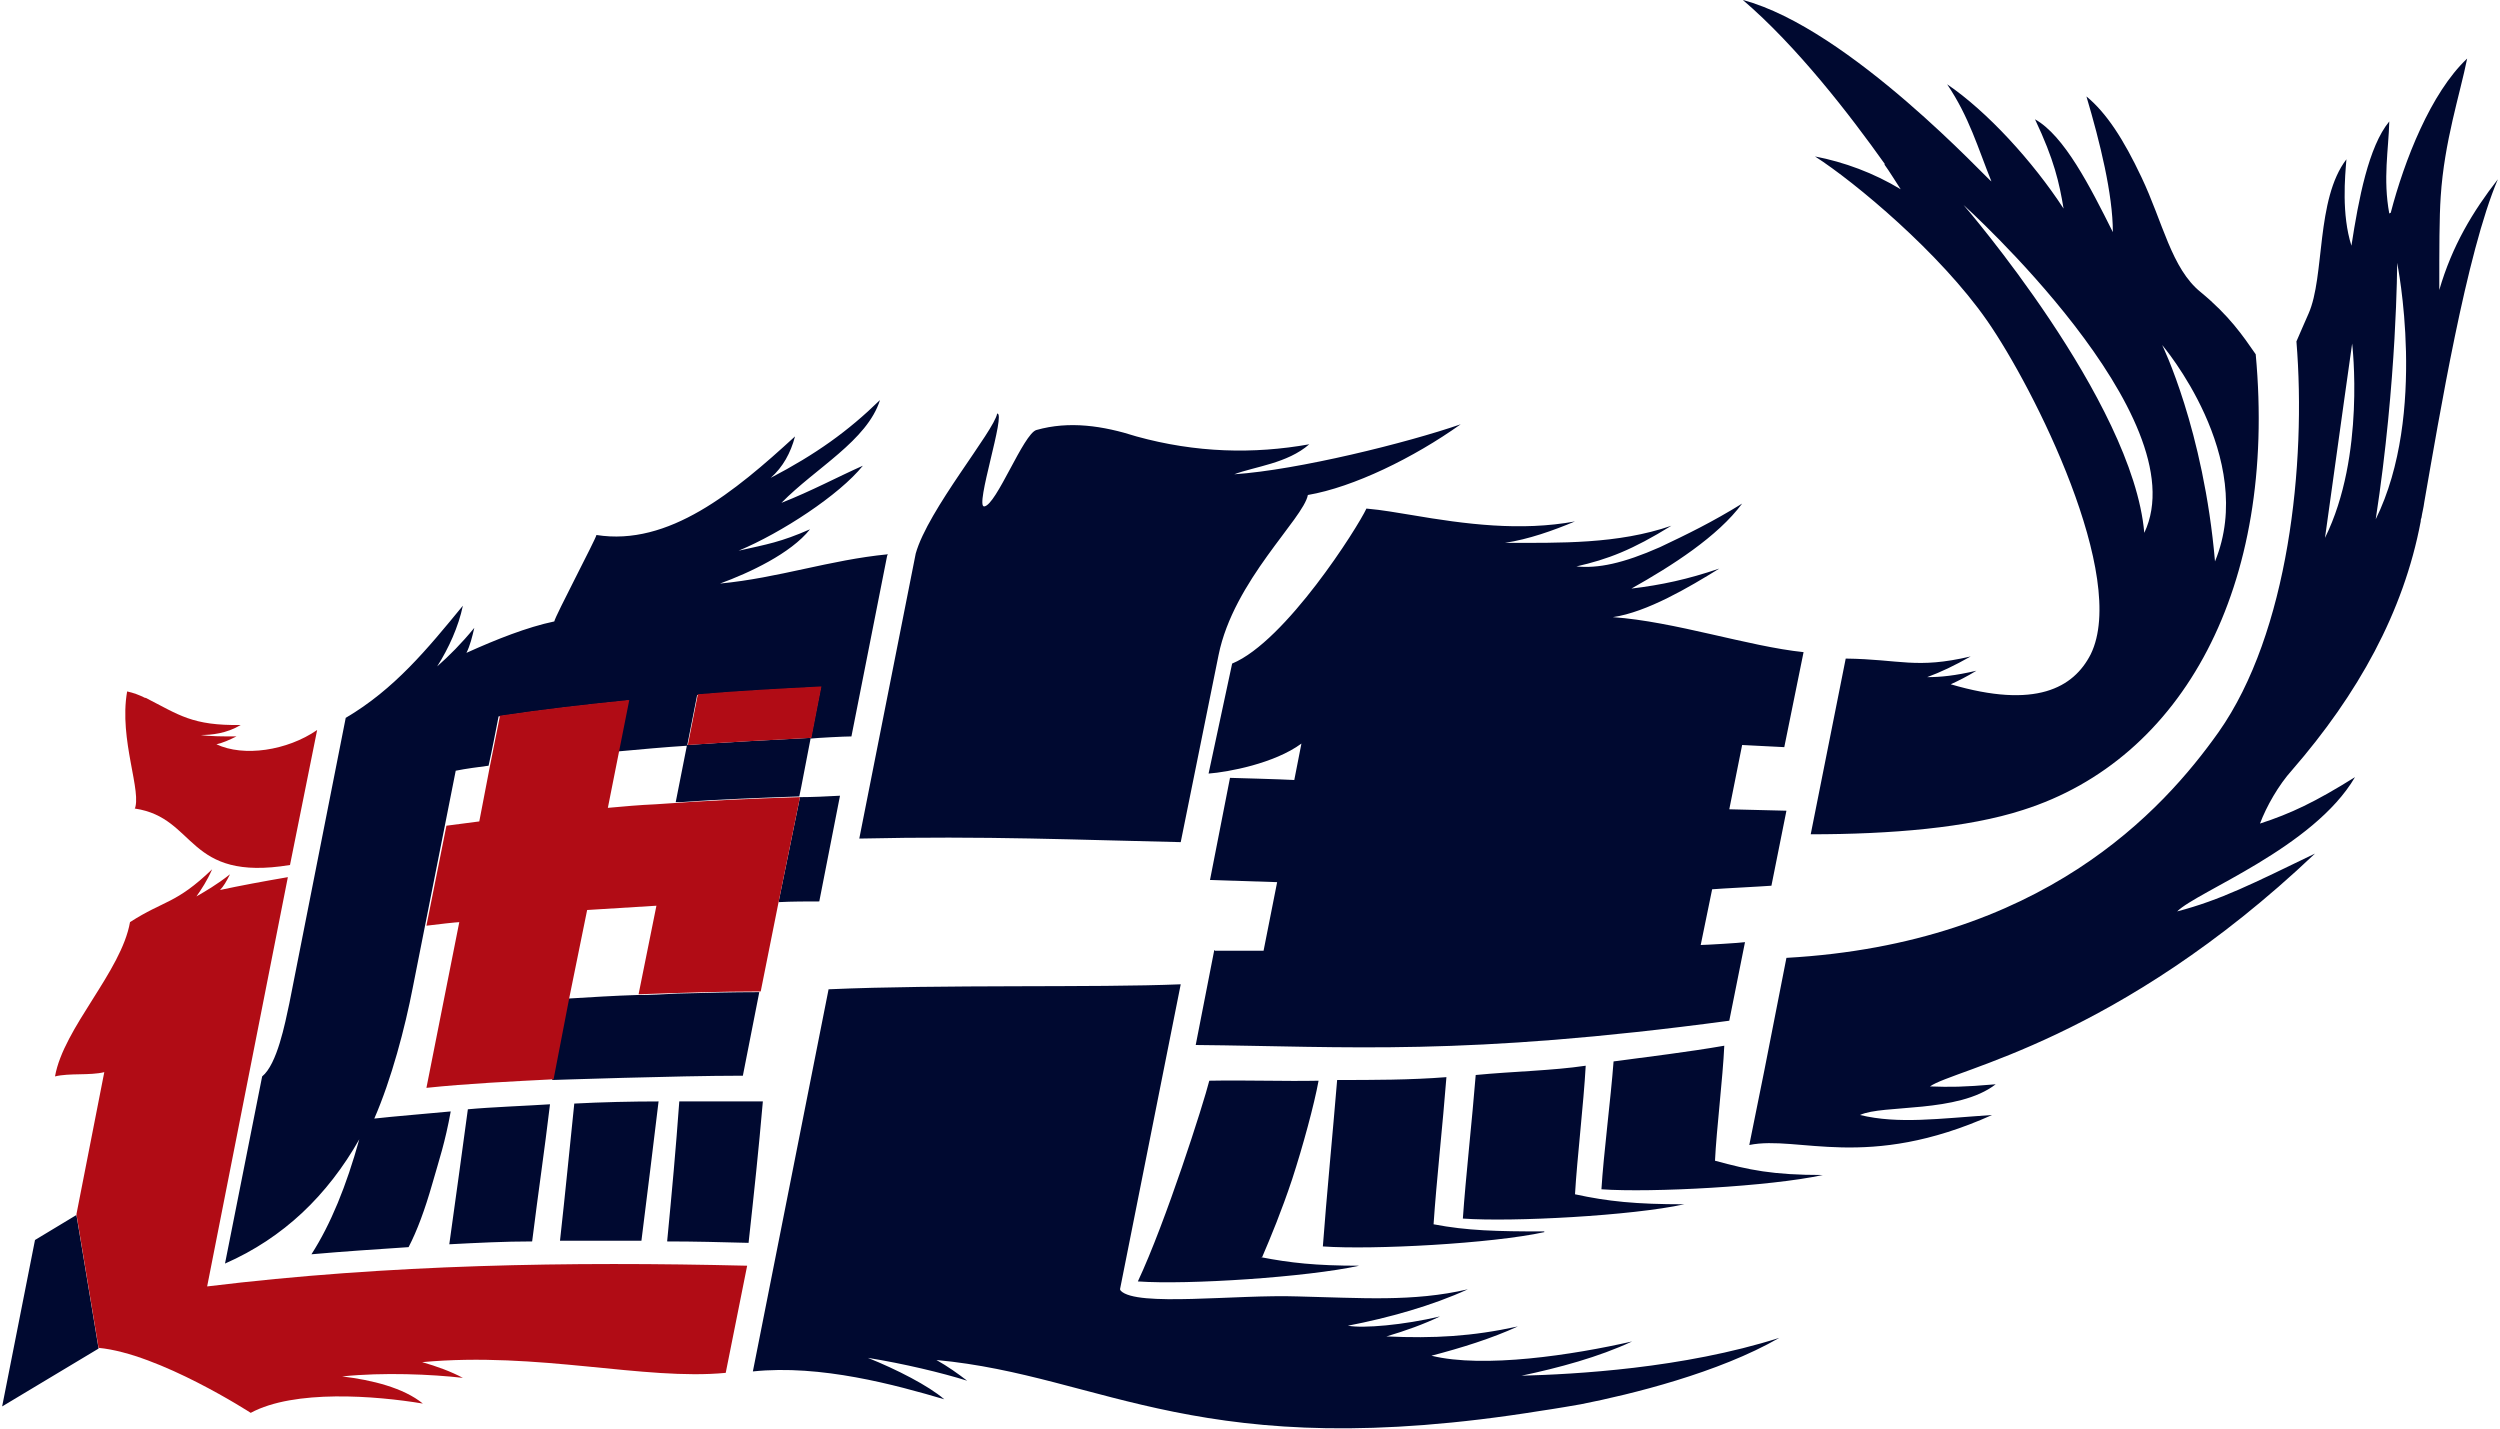
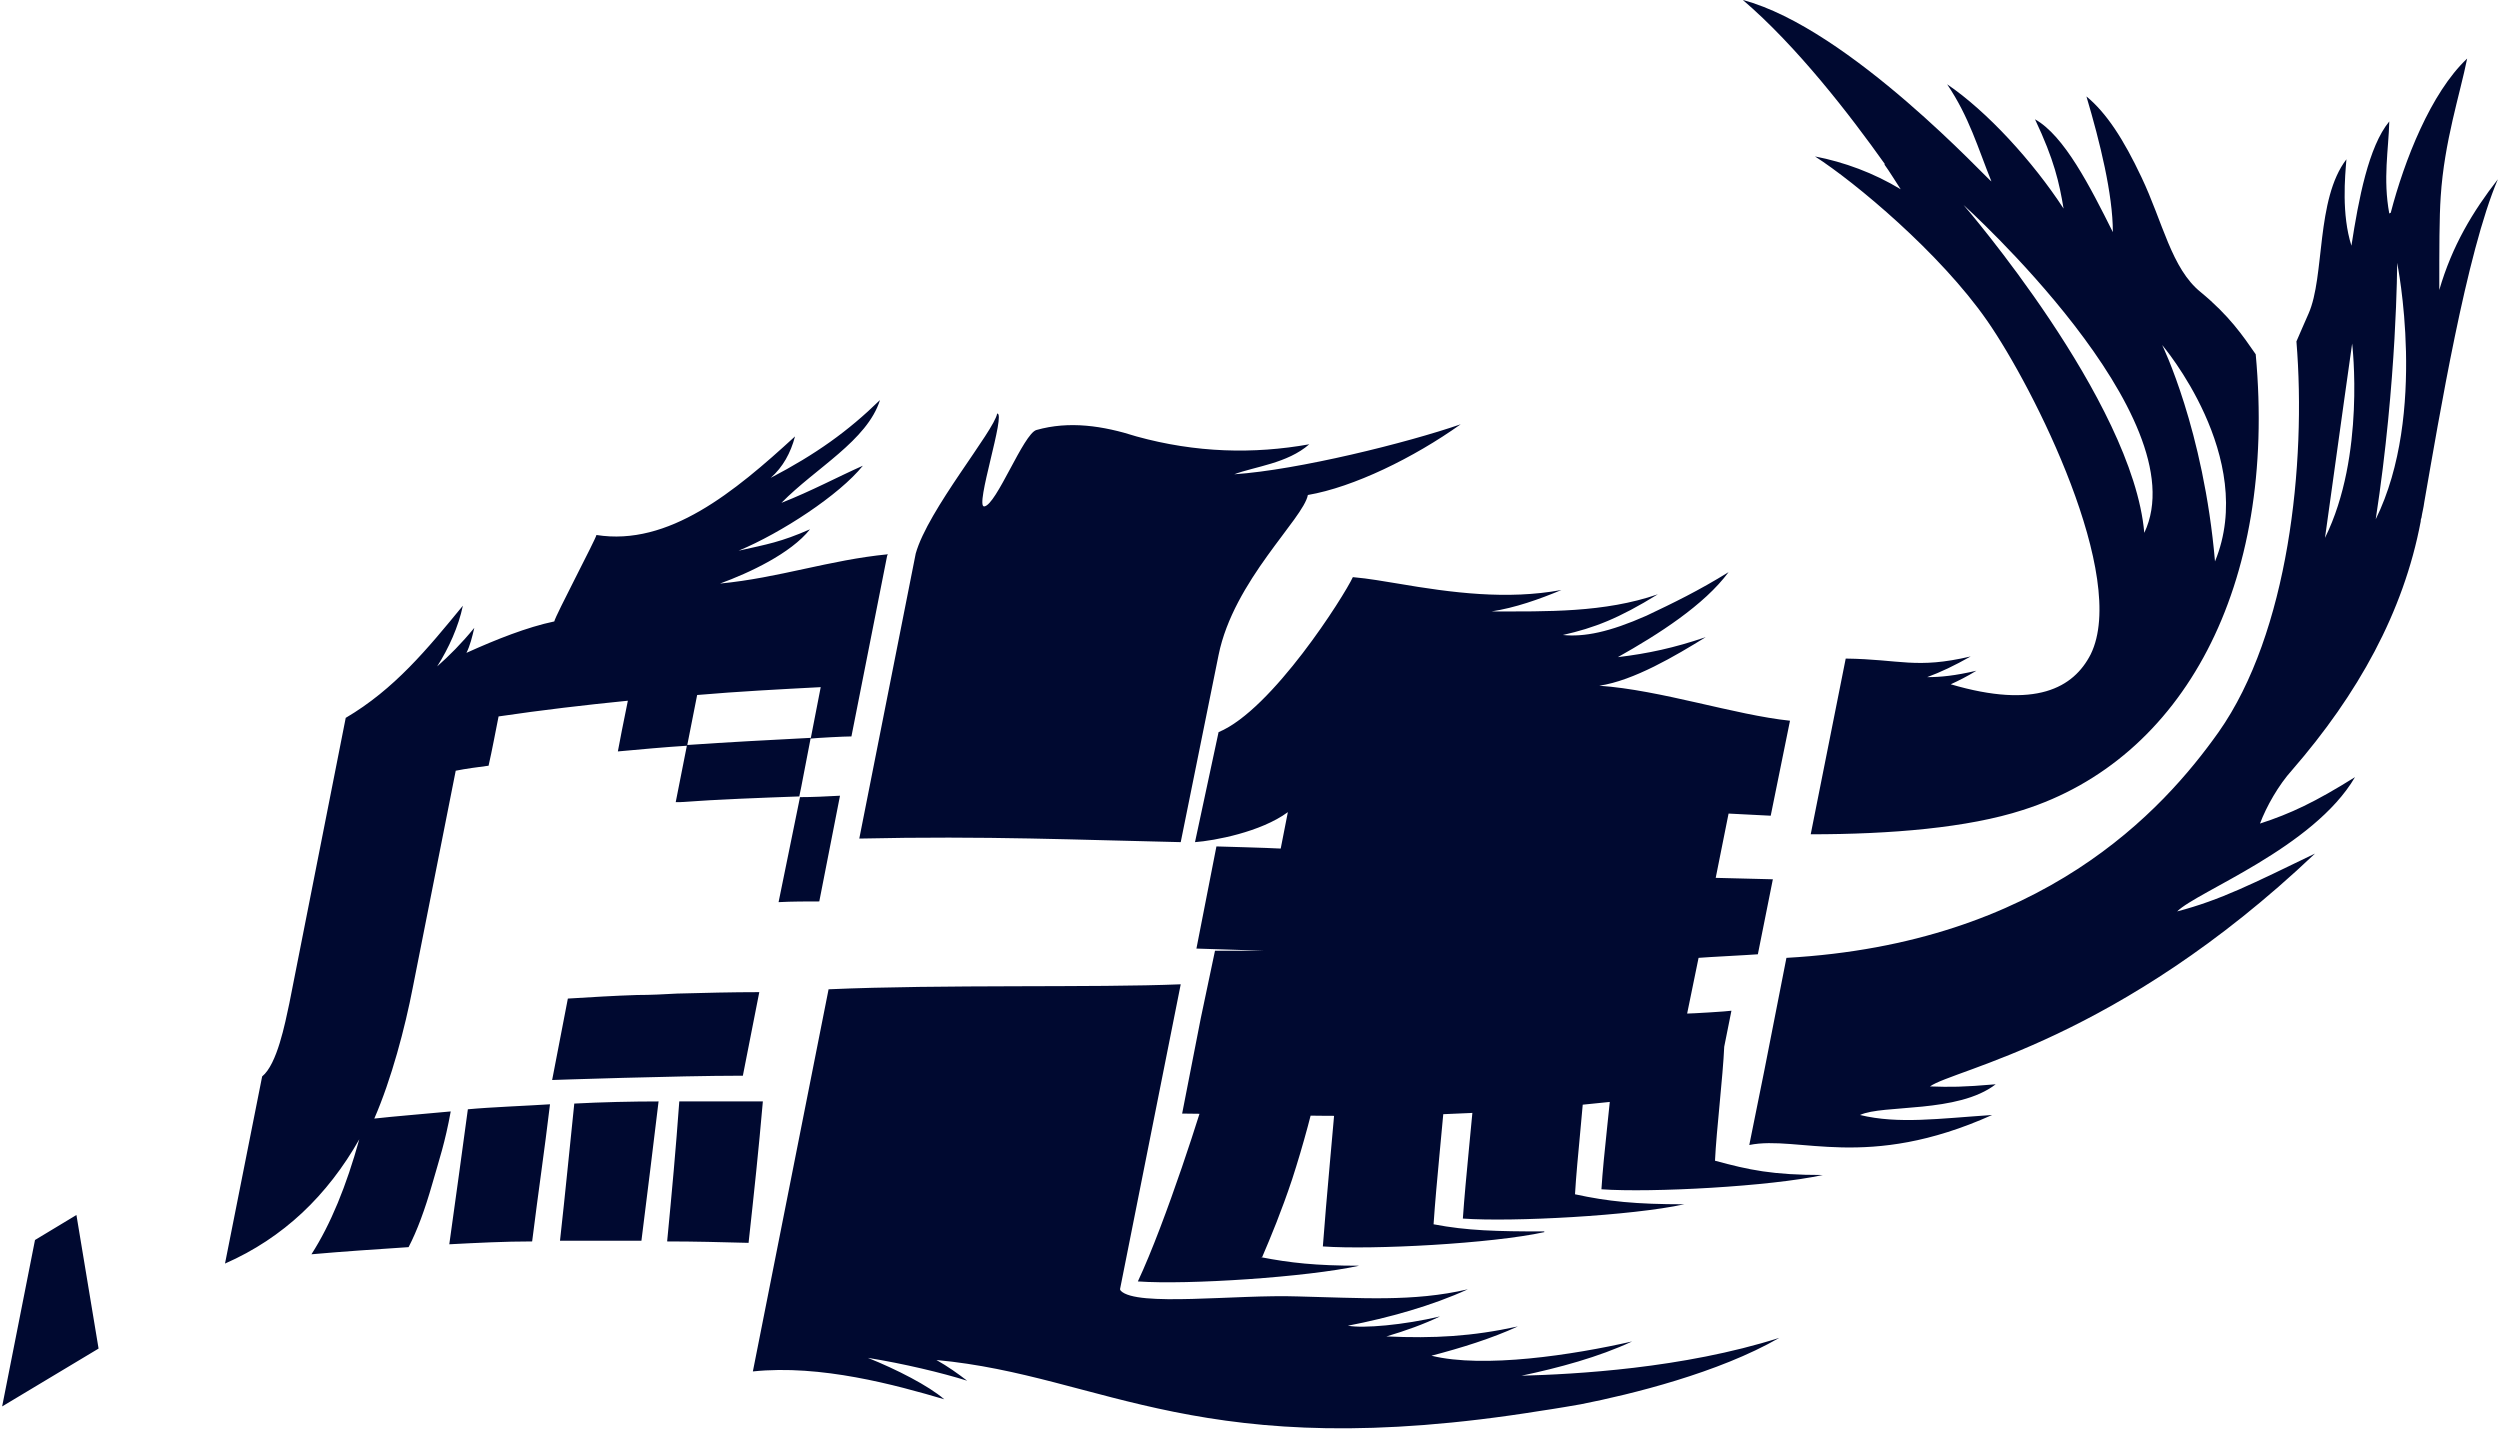
<svg xmlns="http://www.w3.org/2000/svg" width="350" height="200" version="1.1" viewBox="0 0 350 200">
  <defs>
    <style>
      .cls-1 {
        fill: #b10c15;
      }

      .cls-2 {
        fill: #000930;
      }
    </style>
  </defs>
  <g>
    <g id="_レイヤー_1" data-name="レイヤー_1">
      <g>
-         <path class="cls-2" d="M263.8,23c.8,1.1,1.5,2.3,2.3,3.5-3.8-2.3-7.9-3.8-12-4.6,5.6,3.6,17.5,13.5,24.1,23,6.6,9.5,19.8,35.9,14.5,46.7-2.4,4.7-7.7,7.7-19.6,4.2,1.1-.5,2.3-1.1,3.6-1.9-3,.7-5,.9-6.9.9,0,0,0,0,0,0,1.9-.7,3.8-1.6,6.1-2.9-7.7,1.8-9.8.4-17.5.3l-4.9,24.6c11.2,0,22-.9,29.7-3.4,22.4-7.1,35.6-31.3,32.6-63.8-1.8-2.6-3.7-5.4-7.7-8.7-4.1-3.3-5.3-9.8-8.3-16.1-2.5-5.3-4.9-9-7.7-11.3,1.9,6.4,3.7,13.7,3.7,19-3.2-6.4-6.8-13.5-10.9-15.8,2.7,5.7,3.4,8.9,4,12.5-4.3-6.6-10.7-13.6-16.3-17.4,3.1,4.6,4.3,8.9,6.2,13.6C278.6,25.5,259,4,244,0c7.6,6.5,15,16.1,19.9,23ZM310.1,78.6c-1.6-18.5-7.4-30.3-7.4-30.3,0,0,13.4,15.7,7.4,30.3ZM300.2,74.6c-1.6-18.5-25.3-45.9-25.3-45.9,0,0,33,29.7,25.3,45.9ZM341.5,40.6c0-5.7,0-10.2.2-13.1.5-7.7,2.7-14.3,3.7-19.3-5.1,4.8-8.8,14.3-10.7,21.6,0,0-.1,0-.2.1-.9-4.9-.1-8.9,0-12.9-2.9,3.5-4.3,10.9-5.3,17.4,0,0,0,0,0,0-1.4-4.4-.9-9.7-.7-12.1-4.3,5.6-3,16.4-5.3,21.6-.6,1.4-1.2,2.7-1.7,3.9,1.4,17.1-1.1,40.8-10.9,54.7-7.8,11-24.7,29.6-60.5,31.6l-3.1,15.8h0l-2.1,10.4c6.9-1.4,16.4,3.7,34-4.2-7.5.5-13.1,1.3-18.5,0,0,0,0,0,0,0,3.2-1.5,13.7-.2,19-4.3-4.7.4-6.3.4-9.2.3,3.3-2.4,26.3-6.4,53.9-32.6-8.7,4.2-13.2,6.5-19.3,8.1,0,0,0,0,0,0,2.8-2.8,19.1-8.9,24.9-18.8-5.6,3.5-9,5.1-13.3,6.5.9-2.4,2.6-5.4,4.5-7.5,9.2-10.6,15.6-22.1,18-34.8h0c0-.1,0-.3.1-.5.1-.7.3-1.4.4-2.2,2.1-12,5.9-34.9,10.3-45.2-3.5,4.5-6.4,9.3-8.2,15.5ZM325.5,75.3c2-14.5,3.8-27.2,3.8-27.2,0,0,1.9,15.7-3.8,27.2ZM332.6,72.7c3-19.5,3-35.9,3-35.9,0,0,4.3,21.1-3,35.9ZM156.9,180.7c2.2,2.3,16.2.5,24.8.8,8.8.2,16.1.8,23.8-1-5,2.3-11.1,4-16.8,5.1,2.2.4,7.8-.1,12.9-1.3-2.3,1.1-4.8,2-7.5,2.8,6.7.3,12,0,18.4-1.4-3.7,1.7-7.9,3-12.1,4.1,0,0,0,0,0,0h0c7.3,1.8,19.8-.1,28.1-2-4.7,2.2-10.3,3.7-15.5,4.8,7.4-.2,22.6-1,36.1-5.3-8.5,4.9-20.7,7.9-27.8,9.3-3.4.6-5.5.9-5.5.9h0c-47.8,7.7-61.1-4.9-84.7-7.1,1.6.9,3,1.9,4.3,2.9-3.5-1.1-8.9-2.4-13.9-3.2,4,1.6,8.5,3.9,10.7,5.8-6.8-2-17.3-4.9-26.8-3.9l10.6-53.5c15.9-.7,37.3-.2,49.3-.7l-8.5,42.7ZM216.2,172.5c-7.3,1.6-24,2.5-31,2,.5-6.8,1.4-16,2-23.3,4.9,0,10.3,0,15.3-.4-.5,6.5-1.4,14.6-1.8,20.6,4.7.9,8.8,1,15.5,1ZM255.2,164.5c-7.3,1.6-24,2.5-31,2,.3-4.9,1.3-12.6,1.7-17.9,5.2-.7,10.3-1.3,15.5-2.2-.2,4.5-1.1,11.8-1.3,16.1,4.8,1.3,8,2,15.1,2ZM170.1,133.1h6.8s1.9-9.6,1.9-9.6l-9.4-.3,2.8-14.3s7.4.2,9,.3l1-5.1c-3.8,2.8-10.3,4-13,4.2l3.3-15.4c7.5-3.1,17.6-19.1,18.8-21.7,2.3.2,4.4.6,6.3.9,7.6,1.3,15.3,2.3,22.9.9-3.1,1.3-6.5,2.5-9.8,3,7.7,0,15.8.2,23.3-2.4-5.5,3.4-8.9,4.7-13.3,5.7,3,.3,6.5-.4,11.7-2.7,3.8-1.8,7.3-3.5,11.5-6.1-3.4,4.6-9.8,8.7-15.5,11.9,4.2-.5,7.9-1.3,12.3-2.8-4.2,2.6-10.1,6.1-14.9,6.8,8.6.6,19,4.1,26.7,4.9l-2.7,13.3-5.9-.3-1.8,9,8,.2-2.1,10.5c-1.2.1-7.2.4-8.3.5l-1.6,7.8c.6,0,5.7-.3,6.2-.4l-2.2,11c-37.3,5-53.4,3.6-74.7,3.4l2.6-13.3ZM222,149.2c-.3,5.4-1.2,12.9-1.5,18,4.6,1,8.5,1.4,15.3,1.4-7.3,1.6-24,2.5-31,2,.4-5.8,1.3-13.8,1.8-20.1,5.1-.5,10.7-.6,15.4-1.3ZM176.6,176s0,0-.1,0c4.1.8,7.7,1.2,13.8,1.2-7.3,1.6-24,2.7-31,2.2,3.9-8.3,9.2-24.9,10-28.1,5.2-.1,10.6.1,15.3,0-.6,3.3-2.2,9.2-3.7,13.8-1.5,4.5-3,8.1-4.2,10.9ZM120.3,117.4l7.9-39.9c1.7-6.1,11-17.2,11.4-19.6,1.3-.2-3.2,13.2-1.8,13,1.7-.2,5.5-10.2,7.3-10.7,4.6-1.3,9.3-.6,14,.9h0c8.3,2.3,16.4,2.5,24.2,1.1-3.1,2.7-7.6,3.1-10.5,4.2h0s0,0,0,0h0c8.9-.6,24.2-4.4,31.7-7-6.6,4.7-15,8.8-21.4,9.9-.6,3.3-10.4,12-12.5,22.4l-5.3,26.2c-14.2-.3-27.2-.9-45-.5ZM95.2,154.2c3.8,0,8,0,11.6,0-.6,6.9-1.2,12.5-2,19.8-3.8-.1-7.6-.2-11.4-.2.7-7.3,1.2-12.7,1.7-19.6ZM65.5,155.3c3.2-.3,8.5-.5,11.5-.7-.8,6.7-1.6,12-2.5,19.2-3.9,0-7.7.2-11.6.4,1-7.1,1.7-12.3,2.6-18.9ZM80.4,154.5c3.7-.2,8.2-.3,11.8-.3-.8,6.8-1.5,12.2-2.4,19.5-3.8,0-7.6,0-11.4,0,.8-7.2,1.3-12.5,2-19.2ZM111.9,111.6h0c1.9,0,3.8-.1,5.7-.2l-2.9,14.8c-1.6,0-3.9,0-5.7.1.9-4.3,1.9-9.4,3-14.7ZM103.7,150.6c-8.7,0-26.4.6-26.4.6l2.2-11.4c3.3-.2,6.5-.4,9.7-.5h0s0,0,0,0h0c1.9,0,3.8-.1,5.6-.2,3.8-.1,7.7-.2,11.5-.2h0s-2.3,11.7-2.3,11.7h-.4ZM124.2,77.8l-5,25.3c-1,0-4.8.2-5.7.3l1.4-7.2c-5.7.3-11.5.6-17.3,1.1l-1.4,7.1c-3.2.2-6.4.5-9.7.8.2-1.1.8-4.2,1.4-7.1-6,.6-12,1.3-18.1,2.2-.4,2-.9,4.7-1.4,6.9-1.5.2-3.1.4-4.6.7,0,0,0,0,0,0h0s-6,30.3-6,30.3c-1.1,5.7-3,12.9-5.4,18.4,2.6-.3,7.6-.7,10.7-1-.8,4.4-1.6,6.7-2.6,10.2-1,3.5-2.1,6.5-3.3,8.8-4.5.3-9.1.6-13.6,1,2.7-4.2,4.9-9.6,6.7-16.1-2.2,3.9-4.9,7.4-8,10.3-3.1,2.9-6.7,5.3-10.8,7.1l5.2-26.2c2.1-1.7,3.2-7.4,3.8-10.2l7.9-40c6.8-4,11.4-9.6,16.4-15.7-.6,2.9-2,6-3.6,8.5,1.7-1.5,3.4-3.2,5.2-5.4-.3,1.3-.6,2.5-1.1,3.5,4.2-1.9,8.5-3.6,12.3-4.4.1-.7,5.8-11.5,5.9-12.1,10.1,1.6,19.3-6,27.8-13.8-.6,2.3-1.7,4.3-3.4,5.8,6.3-3.3,10.8-6.5,15.3-10.9-1.8,5.7-9,9.5-13.8,14.4,4.3-1.7,7.8-3.6,11.4-5.2-3.3,4.1-11.4,9.4-17.4,11.9,0,0,0,0,0,0,4-.9,5.9-1.2,10-3-2.7,3.4-8.5,6.1-12.6,7.6,8.3-.8,15.3-3.3,23.5-4.1ZM96.2,104.3c5.8-.4,11.5-.7,17.3-1h0c-.7,3.5-1.3,6.9-1.6,8.2-5.5.2-11.1.4-16.7.8-.2,0-.4,0-.6,0l1.6-8.1ZM10.7,170.1l3.1,18.7L.3,196.9l4.6-23.3,5.8-3.5Z" />
-         <polygon class="cls-1" points="77.3 151.2 79.6 139.8 79.6 139.8 77.3 151.2" />
-         <path class="cls-1" d="M109,126.3s0,0,0,0l-2.5,12.5c-5.7,0-11.4.2-17.1.4l2.5-12.4c-3.2.2-6.5.4-9.7.6,0,0,0,0,0,0l-2.5,12.3-2.2,11.4c-5.9.3-12.1.6-17.8,1.2l2.2-11.1,2.4-12.1c-.3,0-3.1.3-4.6.5l2.8-14c1.6-.2,3-.4,4.6-.6h0s1.5-7.8,1.5-7.8l1.4-7c6-.9,12.1-1.6,18.1-2.2-.9,4.5-2,10-3,15.1,0,0,0,0,0,0,0,0,0,0,0,0,2.2-.2,4.4-.4,6.7-.5,0,0,0,0,0,0,6.7-.5,13.5-.8,20.2-1-1.1,5.3-2.1,10.4-3,14.7ZM97.7,97.2l-1.4,7.1c5.8-.4,11.5-.7,17.3-1l1.4-7.2c-5.7.3-11.5.6-17.3,1.1ZM18.9,113.2c8.7,1.3,7.1,10.3,21.7,7.9l3.8-18.9c-4.2,2.9-10.3,3.8-14.1,2,.9-.2,1.8-.6,2.8-1.1-1.8,0-3.8,0-5-.2,1.5,0,3.6-.2,5.6-1.4-6.8.1-8.6-1.4-13.3-3.8,0,0,0,0-.1,0-.8-.4-1.6-.7-2.5-.9-1.2,6.8,2.2,14.2,1,16.6ZM29,180.1l11.3-57.3c-3.5.6-6.7,1.2-9.5,1.8.5-.5.9-1.2,1.4-2.2-1.9,1.5-3.5,2.4-4.7,3.1.7-1,1.5-2.2,2.2-3.8-5.1,4.9-6.7,4.3-11.5,7.4-1.2,6.9-9.3,14.8-10.5,21.6,2-.5,4.9-.1,6.9-.6l-3.9,19.9,3.1,18.7c8.5.8,21.3,9.1,21.3,9.1,6.1-3.3,17.5-2.4,24.1-1.3-2.7-2.2-7.1-3.3-11.3-3.8,5.8-.6,12.5-.3,16.9.2-1.7-.9-3.6-1.6-5.7-2.2,16.2-1.5,31.1,2.6,42.5,1.5l3-15c-24.8-.6-50.2-.2-75.6,2.9Z" />
+         <path class="cls-2" d="M263.8,23c.8,1.1,1.5,2.3,2.3,3.5-3.8-2.3-7.9-3.8-12-4.6,5.6,3.6,17.5,13.5,24.1,23,6.6,9.5,19.8,35.9,14.5,46.7-2.4,4.7-7.7,7.7-19.6,4.2,1.1-.5,2.3-1.1,3.6-1.9-3,.7-5,.9-6.9.9,0,0,0,0,0,0,1.9-.7,3.8-1.6,6.1-2.9-7.7,1.8-9.8.4-17.5.3l-4.9,24.6c11.2,0,22-.9,29.7-3.4,22.4-7.1,35.6-31.3,32.6-63.8-1.8-2.6-3.7-5.4-7.7-8.7-4.1-3.3-5.3-9.8-8.3-16.1-2.5-5.3-4.9-9-7.7-11.3,1.9,6.4,3.7,13.7,3.7,19-3.2-6.4-6.8-13.5-10.9-15.8,2.7,5.7,3.4,8.9,4,12.5-4.3-6.6-10.7-13.6-16.3-17.4,3.1,4.6,4.3,8.9,6.2,13.6C278.6,25.5,259,4,244,0c7.6,6.5,15,16.1,19.9,23ZM310.1,78.6c-1.6-18.5-7.4-30.3-7.4-30.3,0,0,13.4,15.7,7.4,30.3ZM300.2,74.6c-1.6-18.5-25.3-45.9-25.3-45.9,0,0,33,29.7,25.3,45.9ZM341.5,40.6c0-5.7,0-10.2.2-13.1.5-7.7,2.7-14.3,3.7-19.3-5.1,4.8-8.8,14.3-10.7,21.6,0,0-.1,0-.2.1-.9-4.9-.1-8.9,0-12.9-2.9,3.5-4.3,10.9-5.3,17.4,0,0,0,0,0,0-1.4-4.4-.9-9.7-.7-12.1-4.3,5.6-3,16.4-5.3,21.6-.6,1.4-1.2,2.7-1.7,3.9,1.4,17.1-1.1,40.8-10.9,54.7-7.8,11-24.7,29.6-60.5,31.6l-3.1,15.8h0l-2.1,10.4c6.9-1.4,16.4,3.7,34-4.2-7.5.5-13.1,1.3-18.5,0,0,0,0,0,0,0,3.2-1.5,13.7-.2,19-4.3-4.7.4-6.3.4-9.2.3,3.3-2.4,26.3-6.4,53.9-32.6-8.7,4.2-13.2,6.5-19.3,8.1,0,0,0,0,0,0,2.8-2.8,19.1-8.9,24.9-18.8-5.6,3.5-9,5.1-13.3,6.5.9-2.4,2.6-5.4,4.5-7.5,9.2-10.6,15.6-22.1,18-34.8h0c0-.1,0-.3.1-.5.1-.7.3-1.4.4-2.2,2.1-12,5.9-34.9,10.3-45.2-3.5,4.5-6.4,9.3-8.2,15.5ZM325.5,75.3c2-14.5,3.8-27.2,3.8-27.2,0,0,1.9,15.7-3.8,27.2ZM332.6,72.7c3-19.5,3-35.9,3-35.9,0,0,4.3,21.1-3,35.9ZM156.9,180.7c2.2,2.3,16.2.5,24.8.8,8.8.2,16.1.8,23.8-1-5,2.3-11.1,4-16.8,5.1,2.2.4,7.8-.1,12.9-1.3-2.3,1.1-4.8,2-7.5,2.8,6.7.3,12,0,18.4-1.4-3.7,1.7-7.9,3-12.1,4.1,0,0,0,0,0,0h0c7.3,1.8,19.8-.1,28.1-2-4.7,2.2-10.3,3.7-15.5,4.8,7.4-.2,22.6-1,36.1-5.3-8.5,4.9-20.7,7.9-27.8,9.3-3.4.6-5.5.9-5.5.9h0c-47.8,7.7-61.1-4.9-84.7-7.1,1.6.9,3,1.9,4.3,2.9-3.5-1.1-8.9-2.4-13.9-3.2,4,1.6,8.5,3.9,10.7,5.8-6.8-2-17.3-4.9-26.8-3.9l10.6-53.5c15.9-.7,37.3-.2,49.3-.7l-8.5,42.7ZM216.2,172.5c-7.3,1.6-24,2.5-31,2,.5-6.8,1.4-16,2-23.3,4.9,0,10.3,0,15.3-.4-.5,6.5-1.4,14.6-1.8,20.6,4.7.9,8.8,1,15.5,1ZM255.2,164.5c-7.3,1.6-24,2.5-31,2,.3-4.9,1.3-12.6,1.7-17.9,5.2-.7,10.3-1.3,15.5-2.2-.2,4.5-1.1,11.8-1.3,16.1,4.8,1.3,8,2,15.1,2ZM170.1,133.1h6.8l-9.4-.3,2.8-14.3s7.4.2,9,.3l1-5.1c-3.8,2.8-10.3,4-13,4.2l3.3-15.4c7.5-3.1,17.6-19.1,18.8-21.7,2.3.2,4.4.6,6.3.9,7.6,1.3,15.3,2.3,22.9.9-3.1,1.3-6.5,2.5-9.8,3,7.7,0,15.8.2,23.3-2.4-5.5,3.4-8.9,4.7-13.3,5.7,3,.3,6.5-.4,11.7-2.7,3.8-1.8,7.3-3.5,11.5-6.1-3.4,4.6-9.8,8.7-15.5,11.9,4.2-.5,7.9-1.3,12.3-2.8-4.2,2.6-10.1,6.1-14.9,6.8,8.6.6,19,4.1,26.7,4.9l-2.7,13.3-5.9-.3-1.8,9,8,.2-2.1,10.5c-1.2.1-7.2.4-8.3.5l-1.6,7.8c.6,0,5.7-.3,6.2-.4l-2.2,11c-37.3,5-53.4,3.6-74.7,3.4l2.6-13.3ZM222,149.2c-.3,5.4-1.2,12.9-1.5,18,4.6,1,8.5,1.4,15.3,1.4-7.3,1.6-24,2.5-31,2,.4-5.8,1.3-13.8,1.8-20.1,5.1-.5,10.7-.6,15.4-1.3ZM176.6,176s0,0-.1,0c4.1.8,7.7,1.2,13.8,1.2-7.3,1.6-24,2.7-31,2.2,3.9-8.3,9.2-24.9,10-28.1,5.2-.1,10.6.1,15.3,0-.6,3.3-2.2,9.2-3.7,13.8-1.5,4.5-3,8.1-4.2,10.9ZM120.3,117.4l7.9-39.9c1.7-6.1,11-17.2,11.4-19.6,1.3-.2-3.2,13.2-1.8,13,1.7-.2,5.5-10.2,7.3-10.7,4.6-1.3,9.3-.6,14,.9h0c8.3,2.3,16.4,2.5,24.2,1.1-3.1,2.7-7.6,3.1-10.5,4.2h0s0,0,0,0h0c8.9-.6,24.2-4.4,31.7-7-6.6,4.7-15,8.8-21.4,9.9-.6,3.3-10.4,12-12.5,22.4l-5.3,26.2c-14.2-.3-27.2-.9-45-.5ZM95.2,154.2c3.8,0,8,0,11.6,0-.6,6.9-1.2,12.5-2,19.8-3.8-.1-7.6-.2-11.4-.2.7-7.3,1.2-12.7,1.7-19.6ZM65.5,155.3c3.2-.3,8.5-.5,11.5-.7-.8,6.7-1.6,12-2.5,19.2-3.9,0-7.7.2-11.6.4,1-7.1,1.7-12.3,2.6-18.9ZM80.4,154.5c3.7-.2,8.2-.3,11.8-.3-.8,6.8-1.5,12.2-2.4,19.5-3.8,0-7.6,0-11.4,0,.8-7.2,1.3-12.5,2-19.2ZM111.9,111.6h0c1.9,0,3.8-.1,5.7-.2l-2.9,14.8c-1.6,0-3.9,0-5.7.1.9-4.3,1.9-9.4,3-14.7ZM103.7,150.6c-8.7,0-26.4.6-26.4.6l2.2-11.4c3.3-.2,6.5-.4,9.7-.5h0s0,0,0,0h0c1.9,0,3.8-.1,5.6-.2,3.8-.1,7.7-.2,11.5-.2h0s-2.3,11.7-2.3,11.7h-.4ZM124.2,77.8l-5,25.3c-1,0-4.8.2-5.7.3l1.4-7.2c-5.7.3-11.5.6-17.3,1.1l-1.4,7.1c-3.2.2-6.4.5-9.7.8.2-1.1.8-4.2,1.4-7.1-6,.6-12,1.3-18.1,2.2-.4,2-.9,4.7-1.4,6.9-1.5.2-3.1.4-4.6.7,0,0,0,0,0,0h0s-6,30.3-6,30.3c-1.1,5.7-3,12.9-5.4,18.4,2.6-.3,7.6-.7,10.7-1-.8,4.4-1.6,6.7-2.6,10.2-1,3.5-2.1,6.5-3.3,8.8-4.5.3-9.1.6-13.6,1,2.7-4.2,4.9-9.6,6.7-16.1-2.2,3.9-4.9,7.4-8,10.3-3.1,2.9-6.7,5.3-10.8,7.1l5.2-26.2c2.1-1.7,3.2-7.4,3.8-10.2l7.9-40c6.8-4,11.4-9.6,16.4-15.7-.6,2.9-2,6-3.6,8.5,1.7-1.5,3.4-3.2,5.2-5.4-.3,1.3-.6,2.5-1.1,3.5,4.2-1.9,8.5-3.6,12.3-4.4.1-.7,5.8-11.5,5.9-12.1,10.1,1.6,19.3-6,27.8-13.8-.6,2.3-1.7,4.3-3.4,5.8,6.3-3.3,10.8-6.5,15.3-10.9-1.8,5.7-9,9.5-13.8,14.4,4.3-1.7,7.8-3.6,11.4-5.2-3.3,4.1-11.4,9.4-17.4,11.9,0,0,0,0,0,0,4-.9,5.9-1.2,10-3-2.7,3.4-8.5,6.1-12.6,7.6,8.3-.8,15.3-3.3,23.5-4.1ZM96.2,104.3c5.8-.4,11.5-.7,17.3-1h0c-.7,3.5-1.3,6.9-1.6,8.2-5.5.2-11.1.4-16.7.8-.2,0-.4,0-.6,0l1.6-8.1ZM10.7,170.1l3.1,18.7L.3,196.9l4.6-23.3,5.8-3.5Z" />
      </g>
    </g>
  </g>
</svg>